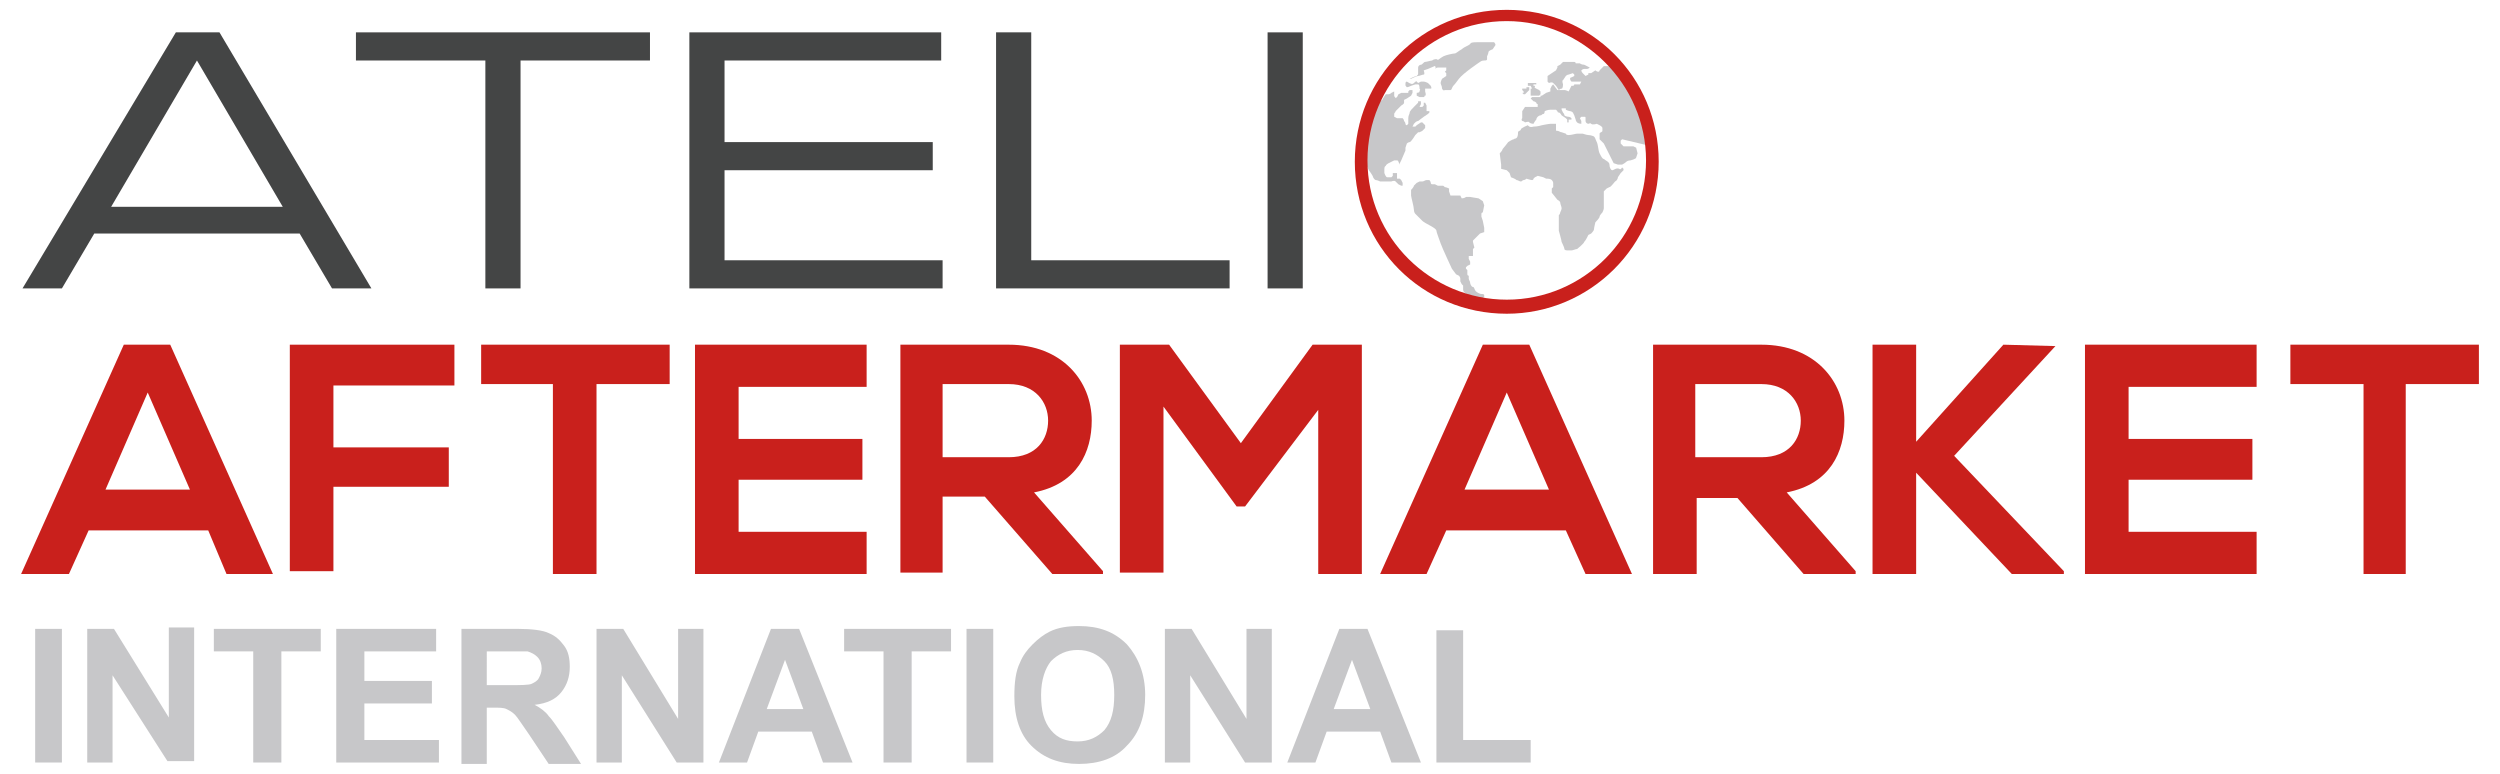
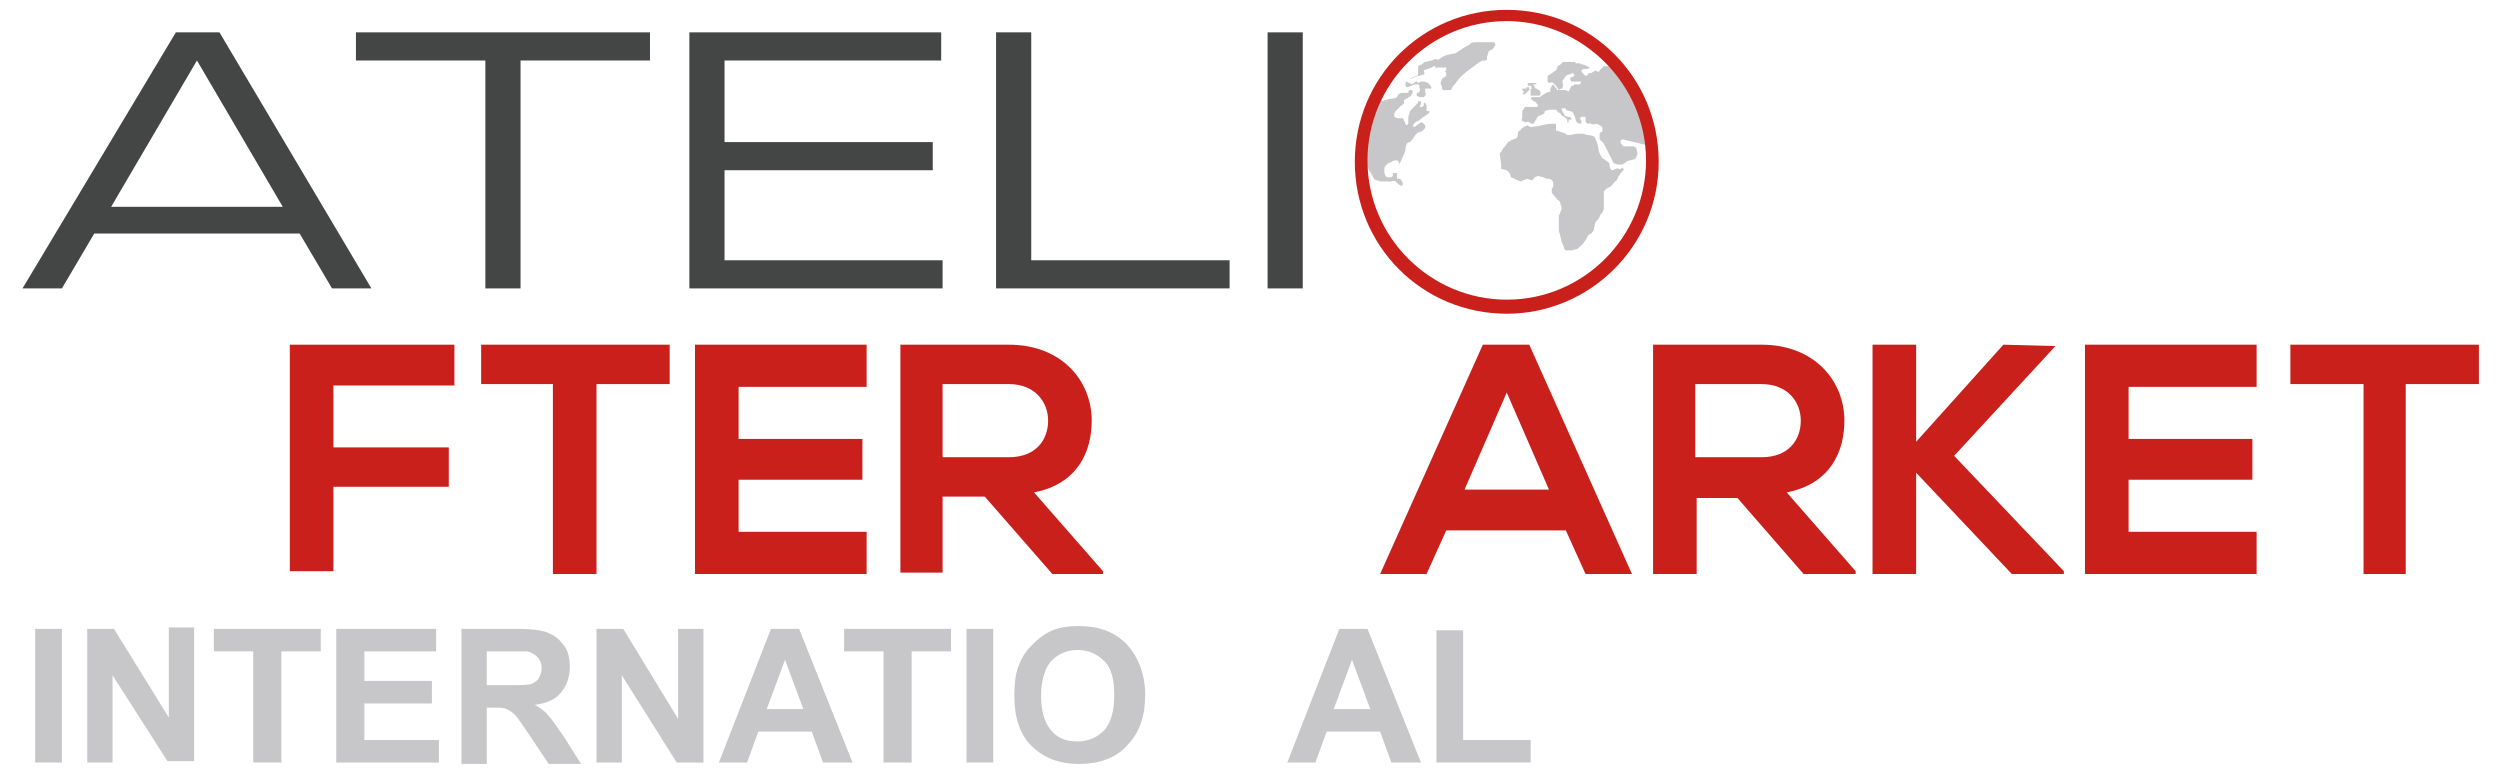
<svg xmlns="http://www.w3.org/2000/svg" version="1.1" id="Calque_1" x="0px" y="0px" viewBox="0 0 177.7 55" style="enable-background:new 0 0 177.7 55;" xml:space="preserve">
  <style type="text/css"> .st0{fill:#C7C7C9;} .st1{fill:#444545;} .st2{fill:#C9201C;} </style>
  <g>
    <g>
      <g>
        <path class="st0" d="M108.6,8.9c0,0,0.1,0.2,0.4,0.1c0.3,0,0.6-0.1,0.6-0.1s0.5-0.1,0.6-0.1c0.2,0,0.3,0,0.3,0h0.1 c0,0,0,0.3,0,0.4c0,0.1,0,0.1,0.1,0.1s0.2,0.1,0.3,0.1c0,0,0.3,0.1,0.3,0.1s0,0.1,0.2,0.1c0.2,0,0.5-0.1,0.6-0.1s0.4,0,0.4,0 c0,0,0.3,0.1,0.4,0.1c0.2,0,0.4,0.1,0.4,0.1c0.1,0.1,0.1,0.2,0.2,0.4s0.1,0.6,0.2,0.8c0.1,0.2,0.2,0.4,0.3,0.4 c0.1,0.1,0.4,0.2,0.4,0.4c0,0.2,0.1,0.4,0.2,0.4s0.3-0.2,0.5-0.1c0.1,0.1,0.2-0.1,0.2-0.1l0.1,0.1v0.1l-0.2,0.2l-0.2,0.3 c0,0,0,0.2-0.2,0.3c-0.1,0.1-0.3,0.4-0.4,0.4c0,0-0.2,0.1-0.2,0.1s-0.2,0.2-0.2,0.2s0,0.7,0,0.7s0,0.2,0,0.2c0,0,0,0.2,0,0.3 c0,0.1-0.1,0.3-0.1,0.3s-0.2,0.2-0.2,0.3s-0.3,0.4-0.3,0.4s-0.1,0.4-0.1,0.5c0,0.1-0.2,0.3-0.2,0.3l-0.2,0.1l-0.1,0.2 c0,0-0.1,0.2-0.2,0.3c0,0.1-0.5,0.5-0.5,0.5c-0.1,0-0.3,0.1-0.4,0.1s-0.3,0-0.3,0s-0.2,0-0.2-0.1c0-0.1-0.2-0.5-0.2-0.5 c0-0.1-0.2-0.8-0.2-0.8s0-0.3,0-0.5c0-0.2,0-0.6,0-0.6s0.1-0.1,0.1-0.2c0,0,0.1-0.2,0.1-0.3s-0.1-0.3-0.1-0.4s-0.2-0.2-0.2-0.2 c0,0-0.4-0.5-0.4-0.5l0-0.3l0.1-0.1v-0.3c0,0,0-0.1-0.1-0.2c-0.1-0.1-0.3-0.1-0.3-0.1s-0.1,0-0.1,0c0,0-0.2-0.1-0.2-0.1l-0.4-0.1 l-0.2,0.1l-0.1,0.1c0,0,0,0.1-0.1,0.1c-0.1,0-0.4-0.1-0.4-0.1s-0.1,0.1-0.2,0.1c-0.1,0-0.1,0.1-0.2,0.1c-0.1,0-0.2-0.1-0.3-0.1 c-0.1-0.1-0.4-0.2-0.4-0.2s-0.1-0.3-0.1-0.3c0,0-0.2-0.2-0.2-0.2s-0.4-0.1-0.4-0.1s0-0.3,0-0.3l-0.1-0.8c0,0,0.2-0.2,0.2-0.3 c0.1-0.1,0.4-0.5,0.4-0.5s0.3-0.2,0.4-0.2c0.1-0.1,0.1,0,0.2-0.1c0.1-0.1,0.1-0.3,0.1-0.4c0-0.1,0.2-0.1,0.2-0.2 S108.6,8.9,108.6,8.9z" />
      </g>
      <g>
        <path class="st0" d="M108.2,7.9c0,0,0,0.3,0,0.3c0,0,0,0.2,0,0.2s-0.1,0.1,0,0.2c0.1,0,0.2,0.1,0.2,0.1c0,0,0.3-0.1,0.3,0 c0.1,0.1,0.3,0.1,0.3,0.1c0,0,0.1-0.2,0.2-0.3c0-0.1,0.1-0.2,0.1-0.2c0,0,0.1-0.1,0.2-0.1s0.1-0.1,0.2-0.1s0.1-0.2,0.1-0.2 s0.2-0.1,0.4-0.1c0.2,0,0.4,0,0.4,0c0,0,0,0,0.1,0.1c0,0,0,0.1,0.1,0.1s0.2,0.2,0.2,0.2c0,0,0.3,0.2,0.3,0.2l0.1,0.1v0.1v0.1 l0.1,0V8.5l0.1,0h0.1V8.4c0,0-0.1-0.1-0.2-0.1c0,0-0.2,0-0.3-0.1c0-0.1-0.1-0.2-0.1-0.2l-0.1-0.2l0-0.1h0.3v0.1 c0,0,0.2,0.1,0.3,0.1s0.2,0.1,0.2,0.1l0.1,0.2l0.1,0.3c0,0,0,0.1,0.1,0.2c0.1,0.1,0.3,0.1,0.3,0.1s0-0.2,0-0.2 c0,0-0.1-0.2-0.1-0.2s0,0,0.1-0.1c0.1,0,0.2,0,0.2,0c0.1,0,0.1,0,0.1,0.1s0,0.2,0,0.2c0,0.1,0.1,0.2,0.2,0.2c0.1,0,0.1-0.1,0.2,0 c0.1,0.1,0.4,0,0.4,0c0,0,0.2,0.1,0.2,0.1s0.2,0.1,0.2,0.2c0,0,0,0.1,0,0.2s-0.2,0.1-0.2,0.2c0,0,0,0.4,0,0.4s0.3,0.3,0.3,0.3 c0,0,0.3,0.6,0.3,0.6l0.1,0.2l0.2,0.4l0.1,0.2l0.3,0.1h0.3c0,0,0.2-0.1,0.3-0.2c0.1-0.1,0.3-0.1,0.3-0.1s0.4-0.1,0.4-0.2 c0,0,0.1-0.3,0.1-0.3l-0.1-0.4l-0.2-0.1l-0.7,0l-0.2-0.2l0-0.2l0.1-0.1l2.1,0.5c0,0-0.6-2.9-2.8-5.9l0,0.2l-0.4,0l-0.2,0L113.7,5 c0,0,0,0.1-0.1,0.1s-0.2-0.1-0.2-0.1l-0.3,0.2l-0.2,0l0,0.1c0,0-0.2,0.1-0.2,0.1c0,0-0.2-0.2-0.2-0.2s-0.1-0.1-0.1-0.2 c0,0,0.1-0.1,0.2-0.1s0.2,0,0.2,0c0.1,0,0.2-0.1,0.2-0.1c0,0-0.4-0.2-0.4-0.2s-0.2,0-0.3-0.1c-0.1,0-0.3,0-0.3,0s0-0.1-0.1-0.1 s-0.3,0-0.3,0c0,0-0.2,0-0.2,0l-0.3,0L111,4.5l-0.1,0.1l-0.2,0.1c0,0,0,0,0,0.1c0,0-0.1,0.2-0.1,0.2l-0.3,0.2L110,5.4l0,0.3 c0,0,0,0.1,0,0.1c0,0,0.1,0.1,0.1,0.1s0.2-0.1,0.3,0s0.2,0.2,0.2,0.2c0,0,0.2,0.3,0.2,0.3c0,0,0.1-0.1,0.2-0.1 c0.1,0,0.1-0.3,0.1-0.3s-0.1-0.3,0-0.3c0,0,0.2-0.3,0.2-0.3s0.1-0.1,0.2-0.1c0,0,0.3-0.1,0.3-0.1s0.1,0.1,0.1,0.1 c0,0,0,0.1,0,0.1c0,0-0.2,0.1-0.2,0.1s-0.1,0-0.1,0.1c0,0.1,0.1,0.2,0.1,0.2c0,0,0.5,0,0.5,0l0.2,0l-0.1,0.2l-0.4,0 c0,0,0,0.1-0.1,0.1c0,0-0.1,0-0.1,0l-0.1,0.2c0,0-0.1,0.2-0.1,0.2c0,0-0.2-0.1-0.3-0.1c-0.1,0-0.5,0-0.5,0l-0.3-0.4l-0.1,0.1 l-0.1,0.2l0,0.2c0,0-0.3,0.1-0.3,0.1c0,0-0.3,0.2-0.3,0.2s-0.1,0-0.1,0s0,0.1,0,0.1l-0.2,0l-0.3,0h-0.1l-0.1,0.1l0.1,0.1 c0,0,0.1,0.1,0.1,0.1s0.1,0,0.2,0.1c0,0.1,0.1,0.1,0.1,0.1l0,0.1v0.1l-0.1,0c0,0,0,0-0.1,0c0,0-0.2,0-0.2,0l-0.2,0l-0.2,0l-0.1,0 L108.2,7.9L108.2,7.9z" />
      </g>
      <g>
        <path class="st0" d="M108.8,6.6L108.8,6.6v0.1l0,0.1l-0.1,0v0h0.1l0.3,0h0.3c0,0,0.1-0.1,0.1-0.1s0-0.2,0-0.2s-0.1-0.1-0.1-0.1 c0,0-0.2-0.1-0.2-0.1s-0.2-0.1-0.1-0.1c0,0,0-0.1,0-0.1c0,0-0.1,0-0.1,0l0-0.1h0.1h0.1l0,0l0-0.1H109h-0.1l-0.1,0l0.1,0l0,0 c0,0,0,0,0,0c0,0-0.1,0-0.1,0s0,0-0.1,0c0,0-0.1,0-0.1,0c0,0,0,0,0,0c0,0,0,0.1,0,0.1V6c0,0,0,0,0,0c0,0,0,0,0,0l0,0l0,0.1l0,0 c0,0,0.1,0,0.1,0c0,0,0.1,0,0.1,0l0.1,0.2c-0.1,0-0.1,0-0.1,0L108.8,6.6L108.8,6.6z" />
      </g>
      <g>
        <path class="st0" d="M108.3,6.3h-0.1v0.1l0.1,0.1v0.1c0,0,0.1,0,0,0c-0.1,0-0.1,0-0.1,0s0,0,0,0c0,0,0.1,0.1,0.1,0.1c0,0,0,0,0,0 l0.1,0c0,0,0.1-0.1,0.1-0.1c0,0,0.1-0.1,0.1-0.1c0,0,0.1-0.1,0.1-0.1l0-0.1V6.2c0,0-0.1,0-0.1,0c0,0-0.1,0-0.1,0l0,0.1L108.3,6.3 L108.3,6.3z" />
      </g>
      <g>
-         <path class="st0" d="M100.7,13c0,0,0.2-0.1,0.2-0.1c0.1,0,0.1,0,0.2,0s0.2-0.1,0.3-0.1s0.1,0,0.2,0c0,0,0.1,0.1,0.1,0.2 s0.1,0.1,0.1,0.1s0.2,0,0.2,0c0,0,0.2,0.1,0.2,0.1s0.2,0,0.3,0s0.1,0,0.2,0.1c0.1,0,0.3,0.1,0.3,0.1v0.2l0.1,0.3h0.2h0.3h0.2 l0.1,0.2c0,0,0.2,0,0.3-0.1c0,0,0.3,0,0.3,0s0.6,0.1,0.6,0.1c0,0,0.3,0.2,0.3,0.2l0.1,0.3l-0.1,0.5c0,0-0.1,0-0.1,0.1 c0,0,0,0.2,0,0.2l0.1,0.3l0.1,0.5v0.3c0,0-0.3,0.1-0.3,0.1c0,0-0.5,0.5-0.5,0.5c0,0.1,0,0.1,0,0.1c0,0,0.1,0.4,0.1,0.4 s-0.1,0.1-0.1,0.1c0,0,0,0.3,0,0.3l0,0.2c-0.1,0-0.2,0-0.2,0c0,0-0.1,0-0.1,0l0,0.1c0,0,0,0,0,0.1c0,0,0,0,0,0l0.1,0.2 c0,0,0,0,0,0.1s0,0.1,0,0.1s0,0-0.2,0.1c-0.1,0.1-0.1,0.1-0.1,0.1l0,0.1c0,0,0.1,0.1,0.1,0.1s0,0,0,0.1c0,0.1,0,0.1,0,0.1 c0,0.1,0,0,0,0.1c0,0.1,0.1,0.1,0.1,0.1c0,0,0,0,0,0.2c0,0.1,0.1,0.2,0.1,0.3c0,0.1,0.1,0.3,0.2,0.3s0.1,0.2,0.2,0.3 c0.1,0.1,0.3,0.2,0.4,0.2s0.2,0,0.2,0.1c0,0,0,0,0,0l0,0.1l-0.1,0.1c0,0,0,0.1-0.1,0.1c0,0-0.2,0.1-0.2,0.1c0,0-0.2,0-0.2,0 l-0.3-0.1c0,0-0.1-0.1-0.2-0.2c-0.1-0.1-0.3-0.3-0.3-0.3s-0.1-0.1-0.1-0.2c0-0.1,0,0,0-0.1c0-0.1,0-0.2,0-0.2l-0.1-0.1l-0.1-0.2 c0,0,0-0.1,0-0.2s-0.1-0.2-0.1-0.2c0,0-0.2-0.1-0.2-0.1l-0.3-0.4c0,0-0.7-1.5-0.8-1.8c-0.1-0.3-0.3-0.8-0.3-0.9 c0-0.2-0.8-0.5-1-0.7c-0.2-0.2-0.5-0.5-0.5-0.5c0,0-0.1-0.1-0.1-0.3c0-0.2-0.2-0.9-0.2-1s0-0.4,0-0.4s0.2-0.2,0.2-0.3 c0,0,0.2-0.2,0.2-0.2l0.1,0l0.1,0V13z" />
-       </g>
+         </g>
      <g>
        <path class="st0" d="M96.8,11.7c0,0,0,0,0.2,0c0.1,0,0.2,0.2,0.2,0.2l0.1,0.2c0,0,0.3,0.4,0.3,0.5c0,0,0.1,0.2,0.2,0.2 c0.1,0,0.3,0.1,0.3,0.1c0,0,0.3,0,0.4,0s0.3,0,0.4,0c0,0,0.2-0.1,0.3,0c0.1,0.1,0.2,0.2,0.2,0.2l0.2,0.1h0.1l0-0.2l-0.1-0.2 l-0.1-0.1l-0.1,0l-0.1,0l0-0.1c0,0,0-0.1,0-0.1s0-0.2,0-0.2h-0.1L99,12.3l0,0.1l0,0.1c0,0-0.1,0.1-0.1,0.1s-0.2,0-0.3,0 c-0.1,0-0.2-0.3-0.2-0.3c0,0,0-0.1,0-0.3s0.1-0.2,0.1-0.2c0-0.1,0.2-0.2,0.2-0.2l0.4-0.2c0,0,0.2,0,0.2,0c0,0,0.1,0,0.1,0.1 c0,0,0.1,0.2,0.1,0.2c0,0,0-0.1,0-0.1l0.1-0.2l0.3-0.7c0,0,0-0.2,0-0.2s0.1-0.3,0.1-0.3s0.1-0.1,0.2-0.1s0.4-0.5,0.4-0.5l0.2-0.2 c0,0,0.1,0,0.1,0c0,0,0.2-0.1,0.2-0.1l0.2-0.2V8.9l-0.1-0.1l-0.1-0.1H101l-0.3,0.2c0,0-0.1,0.1-0.1,0.1c0,0-0.1,0-0.2,0 c0,0,0.1-0.2,0.1-0.2l0.1-0.1c0,0,0.1-0.1,0.2-0.1c0,0,0.4-0.3,0.4-0.3c0,0,0.3-0.2,0.3-0.2l0.1-0.1l0-0.1l0,0c0,0-0.1,0-0.1,0 c0,0-0.1,0-0.1,0l0-0.1l0-0.1l0-0.2V7.5c0,0-0.1-0.2-0.1-0.2c0,0-0.1,0-0.1,0l0,0.1l0,0.1c0,0-0.1,0.1-0.1,0.1c0,0-0.1,0-0.1,0 l-0.1,0L101,7.4c0,0,0-0.1,0-0.1c0,0,0-0.1,0-0.1l-0.1,0h-0.1l0,0.1c0,0-0.2,0.2-0.3,0.3c-0.1,0.1-0.3,0.3-0.3,0.4 c0,0.1-0.1,0.2-0.1,0.4c0,0.1,0,0.4,0,0.4s-0.1,0.1-0.1,0.1s-0.1,0-0.1-0.1c0,0,0-0.1-0.1-0.2c0-0.1-0.1-0.2-0.1-0.2 s-0.1,0-0.1,0s-0.2,0-0.3,0c0,0-0.2-0.1-0.2-0.1c0,0,0-0.1,0-0.2c0-0.1,0.1-0.1,0.1-0.2c0.1-0.1,0.4-0.4,0.4-0.4s0.2-0.1,0.2-0.2 c0,0,0-0.1,0-0.1c0,0,0-0.1,0-0.1l0.2-0.1l0.3-0.2l0.1-0.2l0-0.2h-0.1c0,0-0.1,0-0.1,0c0,0-0.1,0.1-0.1,0.1l0,0.1 c0,0-0.1,0-0.2,0c0,0-0.2,0-0.3,0c0,0-0.2,0.1-0.2,0.1c0,0-0.1,0.2-0.1,0.2s-0.1,0.1-0.3,0.1c-0.2,0-0.5,0.1-0.5,0.1 c-0.1,0-0.2,0.1-0.2,0.1s-0.1-0.1-0.2-0.1s-0.2,0-0.2,0S98,7.4,98,7.3c0-0.1,0-0.2,0.1-0.2C98.1,7,96.8,9.9,96.8,11.7z" />
      </g>
      <g>
        <path class="st0" d="M105.2,4.4c0,0-1.2,0.8-1.5,1.2c-0.3,0.4-0.3,0.4-0.4,0.5s-0.1,0.3-0.2,0.3s-0.4,0-0.4,0s-0.1,0.1-0.2-0.1 c0-0.2-0.1-0.3-0.1-0.4s0.1-0.3,0.1-0.3l0.3-0.2c0,0,0-0.2,0-0.2c0,0-0.1-0.1-0.1-0.1L102.8,5l0-0.2c0,0,0.1,0-0.1,0 c-0.2,0-0.4,0-0.5,0c-0.1,0-0.2,0.1-0.2,0.1s0.1-0.1,0-0.2s-0.1-0.2-0.1-0.2s0.5-0.4,0.7-0.5c0.2-0.1,0.7-0.2,0.8-0.2 c0.1,0,0.3-0.2,0.5-0.3c0.1-0.1,0.3-0.2,0.5-0.3c0.2-0.1,0-0.2,0.6-0.2c0.6,0,0.9,0,0.9,0l0.3,0c0,0,0.1,0.1,0.1,0.2 c0,0-0.2,0.3-0.2,0.3s-0.3,0.1-0.3,0.2s-0.1,0.3-0.1,0.3s0,0.1,0,0.2s-0.1,0.1-0.2,0.1C105.3,4.3,105.2,4.4,105.2,4.4z" />
      </g>
      <g>
        <path class="st0" d="M100.2,5.6c0,0,0.4-0.2,0.5-0.2c0.1-0.1,0.1-0.1,0.1-0.2s0-0.3,0-0.4s0.1-0.2,0.2-0.2s0.2-0.2,0.3-0.2 c0.1,0,0.4-0.1,0.5-0.1c0.1-0.1,0.3-0.1,0.3-0.1l0.2,0.1l-0.1,0.3l-0.7,0.3c0,0-0.3,0.1-0.3,0.1c0,0,0.1,0.3,0,0.3 c-0.1,0-0.3,0.1-0.4,0.1s-0.5,0.2-0.5,0.2H100.2z" />
      </g>
      <g>
        <path class="st0" d="M100.5,5.9c0,0,0.2-0.2,0.2-0.1c0,0,0.1,0.1,0.1,0.1l0.2-0.1c0,0,0.1,0,0.2,0s0.3,0.1,0.3,0.1 c0,0,0.1,0.1,0.1,0.1s0.1,0.1,0.1,0.1c0,0,0.1,0.2,0,0.2s-0.4,0-0.4,0v0.2c0,0,0.1,0.3,0,0.3c-0.1,0,0,0.1-0.1,0.1 c-0.1,0-0.2,0-0.3,0c0,0-0.2-0.1-0.2-0.1c0,0,0-0.2,0-0.2c0,0,0.2,0,0.2-0.1s0.1-0.1,0-0.2c0-0.1,0-0.3-0.1-0.3c0,0-0.2,0-0.2,0 l-0.3,0.1c0,0-0.2,0.1-0.3,0.1c-0.1-0.1-0.1-0.1-0.1-0.2s0-0.2,0.1-0.2C100.3,6,100.4,6,100.5,5.9L100.5,5.9z" />
      </g>
      <g>
-         <path class="st0" d="M98.3,7c0,0,0.2-0.3,0.2-0.3c0.1,0,0.1,0,0.2,0c0.1,0,0.2-0.1,0.2-0.1c0,0,0.2-0.1,0.2-0.1s0,0.2,0,0.3 c0,0.1,0.1,0.1,0.1,0.2c0,0.1,0,0.1-0.2,0.1s-0.5,0-0.5,0.1c-0.1,0-0.1,0.1-0.2,0.1s-0.2,0.1-0.2,0.1L98.3,7" />
-       </g>
+         </g>
    </g>
    <g>
      <g>
        <path class="st0" d="M2.5,54.2v-9.5h1.9v9.5H2.5z" />
      </g>
      <g>
        <path class="st0" d="M6.2,54.2v-9.5h1.9L12,51v-6.4h1.8v9.5h-1.9L8,48v6.2H6.2z" />
      </g>
      <g>
        <path class="st0" d="M18,54.2v-7.9h-2.8v-1.6h7.6v1.6h-2.8v7.9H18z" />
      </g>
      <g>
        <path class="st0" d="M23.9,54.2v-9.5H31v1.6h-5.1v2.1h4.8V50h-4.8v2.6h5.3v1.6H23.9z" />
      </g>
      <g>
        <path class="st0" d="M32.8,54.2v-9.5h4c1,0,1.8,0.1,2.2,0.3c0.5,0.2,0.8,0.5,1.1,0.9c0.3,0.4,0.4,0.9,0.4,1.5 c0,0.7-0.2,1.3-0.6,1.8c-0.4,0.5-1,0.8-1.9,0.9c0.4,0.2,0.8,0.5,1,0.8c0.3,0.3,0.6,0.8,1.1,1.5l1.2,1.9h-2.3l-1.4-2.1 c-0.5-0.7-0.8-1.2-1-1.4c-0.2-0.2-0.4-0.3-0.6-0.4c-0.2-0.1-0.5-0.1-1-0.1h-0.4v4H32.8z M34.7,48.7h1.4c0.9,0,1.5,0,1.7-0.1 c0.2-0.1,0.4-0.2,0.5-0.4c0.1-0.2,0.2-0.4,0.2-0.7c0-0.3-0.1-0.6-0.3-0.8c-0.2-0.2-0.4-0.3-0.7-0.4c-0.2,0-0.6,0-1.4,0h-1.5V48.7 z" />
      </g>
      <g>
        <path class="st0" d="M42.4,54.2v-9.5h1.9l3.9,6.4v-6.4H50v9.5h-1.9L44.2,48v6.2H42.4z" />
      </g>
      <g>
        <path class="st0" d="M60.6,54.2h-2.1L57.7,52h-3.8l-0.8,2.2h-2l3.7-9.5h2L60.6,54.2z M57.1,50.4l-1.3-3.5l-1.3,3.5H57.1z" />
      </g>
      <g>
        <path class="st0" d="M62.8,54.2v-7.9h-2.8v-1.6h7.6v1.6h-2.8v7.9H62.8z" />
      </g>
      <g>
        <path class="st0" d="M68.7,54.2v-9.5h1.9v9.5H68.7z" />
      </g>
      <g>
        <path class="st0" d="M72.1,49.5c0-1,0.1-1.8,0.4-2.4c0.2-0.5,0.5-0.9,0.9-1.3c0.4-0.4,0.8-0.7,1.2-0.9c0.6-0.3,1.3-0.4,2.1-0.4 c1.4,0,2.5,0.4,3.4,1.3c0.8,0.9,1.3,2.1,1.3,3.6c0,1.5-0.4,2.7-1.3,3.6c-0.8,0.9-2,1.3-3.4,1.3c-1.4,0-2.5-0.4-3.4-1.3 C72.5,52.2,72.1,51,72.1,49.5z M74,49.4c0,1.1,0.2,1.9,0.7,2.5c0.5,0.6,1.1,0.8,1.9,0.8s1.4-0.3,1.9-0.8c0.5-0.6,0.7-1.4,0.7-2.5 c0-1.1-0.2-1.9-0.7-2.4c-0.5-0.5-1.1-0.8-1.9-0.8s-1.4,0.3-1.9,0.8C74.3,47.5,74,48.3,74,49.4z" />
      </g>
      <g>
-         <path class="st0" d="M82.8,54.2v-9.5h1.9l3.9,6.4v-6.4h1.8v9.5h-1.9L84.6,48v6.2H82.8z" />
-       </g>
+         </g>
      <g>
        <path class="st0" d="M101,54.2h-2.1L98.1,52h-3.8l-0.8,2.2h-2l3.7-9.5h2L101,54.2z M97.4,50.4l-1.3-3.5l-1.3,3.5H97.4z" />
      </g>
      <g>
        <path class="st0" d="M102.1,54.2v-9.4h1.9v7.8h4.8v1.6H102.1z" />
      </g>
    </g>
    <g>
      <g>
        <path class="st1" d="M12.5,2.3h3.1l10.8,18.2h-2.8l-2.3-3.9H6.7l-2.3,3.9H1.6L12.5,2.3z M14,4.3L7.9,14.7h12.2L14,4.3z" />
      </g>
      <g>
        <path class="st1" d="M34.5,4.3h-9.2v-2h20.9v2H37v16.2h-2.5V4.3z" />
      </g>
      <g>
        <path class="st1" d="M49,2.3h17.9v2H51.5v5.8h14.8v2H51.5v6.4H67v2H49V2.3z" />
      </g>
      <g>
        <path class="st1" d="M70.8,2.3h2.5v16.2h14.1v2H70.8V2.3z" />
      </g>
      <g>
        <path class="st1" d="M90.1,2.3h2.5v18.2h-2.5V2.3z" />
      </g>
    </g>
    <g>
      <g>
-         <path class="st2" d="M14.8,37.7H6.3l-1.4,3.1H1.5l7.3-16.3h3.3l7.3,16.3h-3.3L14.8,37.7z M10.5,27.9l-3,6.9h6L10.5,27.9z" />
-       </g>
+         </g>
      <g>
        <path class="st2" d="M20.6,40.8V24.5h11.7v2.9h-8.6v4.4h8.2v2.8h-8.2v6H20.6z" />
      </g>
      <g>
        <path class="st2" d="M39.4,27.3h-5.2v-2.8c4.7,0,8.7,0,13.4,0v2.8h-5.2v13.5h-3.1V27.3z" />
      </g>
      <g>
        <path class="st2" d="M61.6,40.8H49.4c0-5.4,0-10.9,0-16.3h12.2v3h-9.1v3.7h8.8v2.9h-8.8v3.7h9.1V40.8z" />
      </g>
      <g>
        <path class="st2" d="M78.4,40.8h-3.6L70,35.3H67v5.4H64V24.5c2.6,0,5.2,0,7.7,0c3.8,0,5.9,2.6,5.9,5.4c0,2.2-1,4.5-4.1,5.1 l4.9,5.6V40.8z M67,27.3v5.2h4.7c2,0,2.8-1.3,2.8-2.6c0-1.3-0.9-2.6-2.8-2.6H67z" />
      </g>
      <g>
-         <path class="st2" d="M93.8,29L88.5,36h-0.6l-5.2-7.1v11.8h-3.1V24.5h3.5l5.1,7l5.1-7h3.5v16.3h-3.1V29z" />
-       </g>
+         </g>
      <g>
        <path class="st2" d="M111.3,37.7h-8.5l-1.4,3.1h-3.3l7.3-16.3h3.3l7.3,16.3h-3.3L111.3,37.7z M107.1,27.9l-3,6.9h6L107.1,27.9z" />
      </g>
      <g>
        <path class="st2" d="M131.8,40.8h-3.6l-4.7-5.4h-2.9v5.4h-3.1V24.5c2.6,0,5.2,0,7.7,0c3.8,0,5.9,2.6,5.9,5.4c0,2.2-1,4.5-4.1,5.1 l4.9,5.6V40.8z M120.5,27.3v5.2h4.7c2,0,2.8-1.3,2.8-2.6c0-1.3-0.9-2.6-2.8-2.6H120.5z" />
      </g>
      <g>
        <path class="st2" d="M146.1,24.6l-7.2,7.8l7.8,8.2v0.2H143l-6.8-7.2v7.2h-3.1V24.5h3.1v6.9l6.2-6.9L146.1,24.6L146.1,24.6z" />
      </g>
      <g>
        <path class="st2" d="M160.4,40.8h-12.2c0-5.4,0-10.9,0-16.3h12.2v3h-9.1v3.7h8.8v2.9h-8.8v3.7h9.1V40.8z" />
      </g>
      <g>
        <path class="st2" d="M168,27.3h-5.2v-2.8c4.7,0,8.7,0,13.4,0v2.8H171v13.5H168V27.3z" />
      </g>
    </g>
    <g>
      <path class="st2" d="M107.1,22.3c-6,0-10.8-4.8-10.8-10.8s4.8-10.8,10.8-10.8s10.8,4.8,10.8,10.8S113,22.3,107.1,22.3z M107.1,1.5 c-5.5,0-9.9,4.5-9.9,9.9c0,5.5,4.5,9.9,9.9,9.9c5.5,0,9.9-4.5,9.9-9.9C117,6,112.5,1.5,107.1,1.5z" />
    </g>
  </g>
</svg>